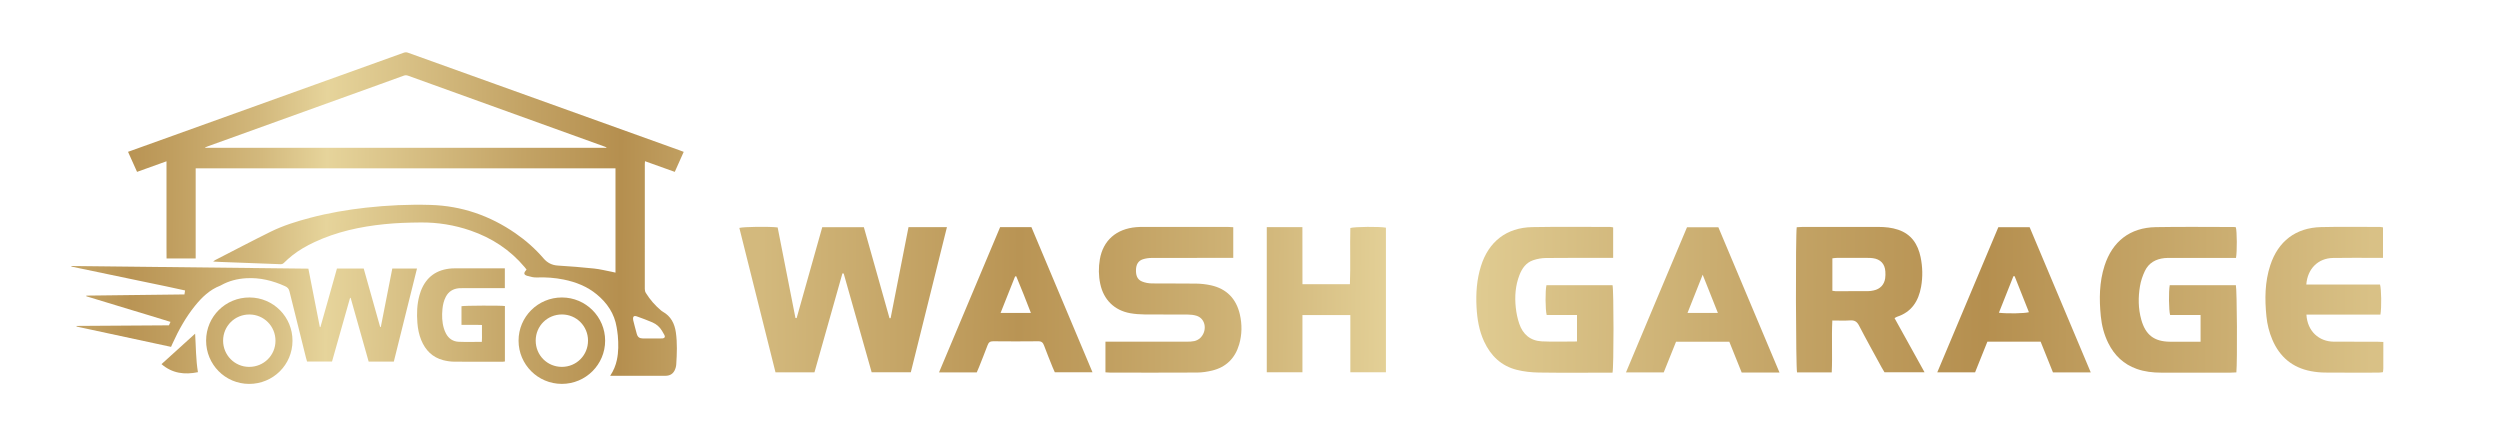
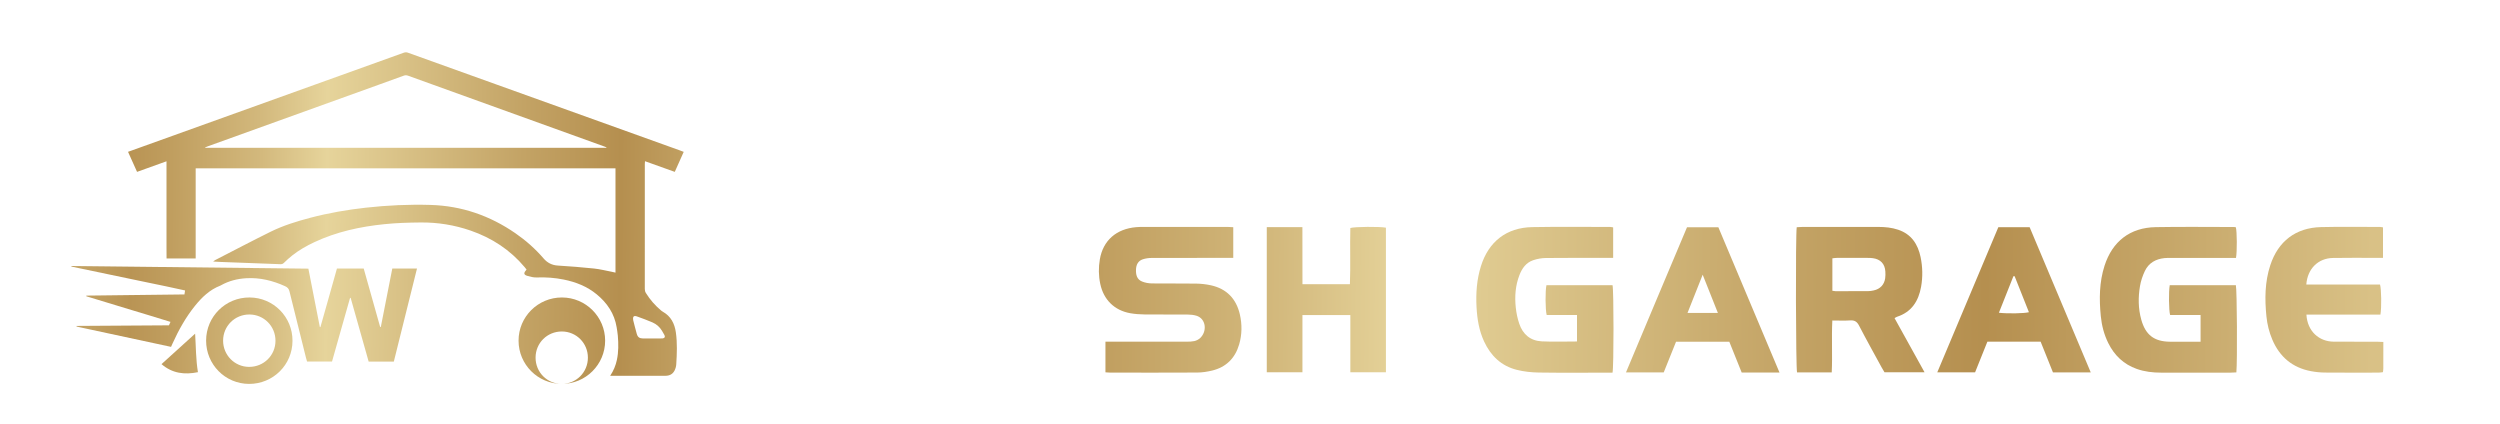
<svg xmlns="http://www.w3.org/2000/svg" xmlns:xlink="http://www.w3.org/1999/xlink" id="_レイヤー_1" data-name="レイヤー 1" viewBox="0 0 1176.92 199.38">
  <defs>
    <style>
      .cls-1 {
        fill: url(#_名称未設定グラデーション_20-15);
      }

      .cls-2 {
        fill: url(#_名称未設定グラデーション_20-10);
      }

      .cls-3 {
        fill: url(#_名称未設定グラデーション_20-8);
      }

      .cls-4 {
        fill: url(#_名称未設定グラデーション_20-5);
      }

      .cls-5 {
        fill: url(#_名称未設定グラデーション_20-4);
      }

      .cls-6 {
        fill: url(#_名称未設定グラデーション_20-3);
      }

      .cls-7 {
        fill: url(#_名称未設定グラデーション_20-11);
      }

      .cls-8 {
        fill: url(#_名称未設定グラデーション_20-13);
      }

      .cls-9 {
        fill: url(#_名称未設定グラデーション_20-12);
      }

      .cls-10 {
        fill: url(#_名称未設定グラデーション_20);
      }

      .cls-11 {
        fill: url(#_名称未設定グラデーション_20-6);
      }

      .cls-12 {
        fill: url(#_名称未設定グラデーション_20-14);
      }

      .cls-13 {
        fill: url(#_名称未設定グラデーション_20-2);
      }

      .cls-14 {
        fill: url(#_名称未設定グラデーション_20-16);
      }

      .cls-15 {
        fill: url(#_名称未設定グラデーション_20-9);
      }

      .cls-16 {
        fill: url(#_名称未設定グラデーション_20-7);
      }
    </style>
    <linearGradient id="_名称未設定グラデーション_20" data-name="名称未設定グラデーション 20" x1="358.37" y1="140.72" x2="1116.59" y2="147.08" gradientUnits="userSpaceOnUse">
      <stop offset="0" stop-color="#d3b97d" />
      <stop offset=".16" stop-color="#b99454" />
      <stop offset=".21" stop-color="#c09e5f" />
      <stop offset=".32" stop-color="#d3b97d" />
      <stop offset=".4" stop-color="#e6d49b" />
      <stop offset=".64" stop-color="#c3a365" />
      <stop offset=".76" stop-color="#b58f4f" />
      <stop offset="1" stop-color="#d9c186" />
    </linearGradient>
    <linearGradient id="_名称未設定グラデーション_20-2" data-name="名称未設定グラデーション 20" x1="358.4" y1="137.9" x2="1116.61" y2="144.27" xlink:href="#_名称未設定グラデーション_20" />
    <linearGradient id="_名称未設定グラデーション_20-3" data-name="名称未設定グラデーション 20" x1="358.42" y1="135.46" x2="1116.63" y2="141.83" xlink:href="#_名称未設定グラデーション_20" />
    <linearGradient id="_名称未設定グラデーション_20-4" data-name="名称未設定グラデーション 20" x1="358.38" y1="139.52" x2="1116.6" y2="145.88" xlink:href="#_名称未設定グラデーション_20" />
    <linearGradient id="_名称未設定グラデーション_20-5" data-name="名称未設定グラデーション 20" x1="358.41" y1="136.82" x2="1116.62" y2="143.18" xlink:href="#_名称未設定グラデーション_20" />
    <linearGradient id="_名称未設定グラデーション_20-6" data-name="名称未設定グラデーション 20" x1="358.39" y1="138.83" x2="1116.6" y2="145.19" xlink:href="#_名称未設定グラデーション_20" />
    <linearGradient id="_名称未設定グラデーション_20-7" data-name="名称未設定グラデーション 20" x1="358.42" y1="134.84" x2="1116.63" y2="141.2" xlink:href="#_名称未設定グラデーション_20" />
    <linearGradient id="_名称未設定グラデーション_20-8" data-name="名称未設定グラデーション 20" x1="358.4" y1="137.54" x2="1116.61" y2="143.91" xlink:href="#_名称未設定グラデーション_20" />
    <linearGradient id="_名称未設定グラデーション_20-9" data-name="名称未設定グラデーション 20" x1="358.41" y1="136.29" x2="1116.62" y2="142.65" xlink:href="#_名称未設定グラデーション_20" />
    <linearGradient id="_名称未設定グラデーション_20-10" data-name="名称未設定グラデーション 20" x1="358.38" y1="140.24" x2="1116.59" y2="146.6" xlink:href="#_名称未設定グラデーション_20" />
    <linearGradient id="_名称未設定グラデーション_20-11" data-name="名称未設定グラデーション 20" x1="-.23" y1="98.73" x2="384.69" y2="101.96" xlink:href="#_名称未設定グラデーション_20" />
    <linearGradient id="_名称未設定グラデーション_20-12" data-name="名称未設定グラデーション 20" x1="-.64" y1="146.88" x2="384.28" y2="150.11" xlink:href="#_名称未設定グラデーション_20" />
    <linearGradient id="_名称未設定グラデーション_20-13" data-name="名称未設定グラデーション 20" x1="-.63" y1="146.39" x2="384.29" y2="149.62" xlink:href="#_名称未設定グラデーション_20" />
    <linearGradient id="_名称未設定グラデーション_20-14" data-name="名称未設定グラデーション 20" x1="-.73" y1="158.15" x2="384.19" y2="161.39" xlink:href="#_名称未設定グラデーション_20" />
    <linearGradient id="_名称未設定グラデーション_20-15" data-name="名称未設定グラデーション 20" x1="-.74" y1="159.39" x2="384.18" y2="162.62" xlink:href="#_名称未設定グラデーション_20" />
    <linearGradient id="_名称未設定グラデーション_20-16" data-name="名称未設定グラデーション 20" x1="-.8" y1="165.68" x2="384.13" y2="168.91" xlink:href="#_名称未設定グラデーション_20" />
  </defs>
  <g>
-     <path class="cls-10" d="M396.58,128.72c-4.38,15.48-8.76,30.96-13.16,46.56h-18.34c-5.67-22.65-11.34-45.32-17.02-67.98,2-.56,13.9-.72,18.03-.23,2.78,14.14,5.58,28.38,8.38,42.62.19.02.37.04.56.06,4-14.23,8.02-28.46,12.05-42.78h19.6c4.01,14.21,8.04,28.52,12.07,42.83.17,0,.35-.02.52-.03,2.81-14.27,5.62-28.53,8.42-42.83h18.09c-5.69,22.85-11.32,45.5-17,68.3h-18.44c-4.36-15.41-8.76-30.94-13.16-46.48-.2-.02-.4-.04-.6-.06" />
    <path class="cls-13" d="M759.42,107.05v14.36h-3.02c-9.54,0-19.08-.06-28.61.05-2.03.02-4.13.39-6.05,1.05-3.28,1.12-5.18,3.76-6.4,6.89-1.95,4.97-2.32,10.17-1.76,15.4.27,2.57.81,5.17,1.64,7.61,1.68,4.99,5.25,8.02,10.56,8.29,5.45.27,10.93.06,16.62.06v-12.46h-14.27c-.67-2.45-.7-11.54-.11-14.05h31.11c.6,2.29.62,38.69-.01,41.19h-2.85c-10.62,0-21.24.1-31.86-.06-3.47-.05-7.03-.43-10.39-1.28-7.27-1.83-12.22-6.58-15.35-13.33-2.39-5.15-3.27-10.65-3.57-16.24-.35-6.51.12-12.96,2.07-19.22,3.6-11.56,12.04-18.16,24.13-18.39,12.23-.23,24.47-.07,36.71-.08.43,0,.86.12,1.41.21" />
    <path class="cls-6" d="M1052.82,175.31c-1.03.04-1.91.12-2.79.12-10.88,0-21.78.01-32.66,0-3.89,0-7.73-.44-11.42-1.74-6.17-2.17-10.56-6.36-13.44-12.18-1.98-4-3.08-8.26-3.52-12.67-.79-8.02-.74-16,1.77-23.78,3.71-11.47,12.01-17.9,24.05-18.13,12.33-.23,24.66-.06,36.98-.06.27,0,.53.08.78.12.54,1.96.62,11.39.07,14.43h-2.83c-9.18,0-18.36,0-27.54,0-1.08,0-2.16-.03-3.24.08-4.13.41-7.46,2.25-9.28,6.05-1.07,2.24-1.9,4.69-2.31,7.13-.89,5.27-.85,10.58.6,15.79,2,7.19,6.06,10.32,13.47,10.4,4.76.04,9.51,0,14.45,0v-12.57h-14.34c-.63-2.24-.71-11.15-.18-14.04h31.14c.52,2.08.73,35.8.23,41.05" />
    <path class="cls-5" d="M580.58,106.97v14.43h-2.99c-11.79,0-23.58-.02-35.37.03-1.41,0-2.88.21-4.22.64-2.23.73-3.12,2.55-3.21,4.82-.09,2.4.39,4.62,2.81,5.62,1.45.6,3.12.9,4.69.92,6.93.09,13.86-.03,20.79.08,2.32.03,4.68.3,6.95.79,7.43,1.62,11.95,6.34,13.65,13.67,1.09,4.71,1.04,9.51-.32,14.17-1.89,6.46-6.11,10.72-12.73,12.31-2.26.54-4.61.91-6.93.93-13.68.08-27.36.04-41.04.03-.7,0-1.4-.08-2.25-.13v-14.43h2.94c11.79,0,23.58,0,35.37,0,1.16,0,2.35-.03,3.48-.27,4.4-.9,6.49-6.61,3.7-10.19-.62-.79-1.65-1.46-2.63-1.75-1.35-.41-2.82-.55-4.25-.56-6.75-.05-13.5.02-20.25-.05-2.24-.03-4.5-.19-6.7-.58-7.48-1.35-12.52-6.34-14.1-13.8-.82-3.83-.85-7.72-.2-11.55,1.52-8.92,7.77-14.37,17.13-15.16,1.17-.1,2.34-.12,3.51-.12,13.14,0,26.28,0,39.42,0,.88,0,1.75.08,2.76.14" />
    <path class="cls-4" d="M891.89,149.76c4.73,8.54,9.34,16.85,14.12,25.48h-18.86c-.36-.61-.88-1.43-1.34-2.28-3.57-6.55-7.21-13.07-10.64-19.7-.99-1.9-2.14-2.56-4.21-2.42-2.67.18-5.36.04-8.36.04-.41,8.26.11,16.3-.28,24.44h-16.33c-.58-1.94-.74-64.78-.15-68.35.82-.04,1.69-.13,2.56-.13,11.96,0,23.93,0,35.89-.01,3.17,0,6.29.31,9.31,1.32,6.21,2.09,9.29,6.8,10.56,12.9.95,4.62,1.06,9.29.23,13.95-1.21,6.76-4.47,11.89-11.34,14.13-.33.11-.62.33-1.14.63M862.63,136.89c.59.08,1.02.18,1.45.19,5.12,0,10.25.02,15.38-.02.89,0,1.79-.16,2.66-.35,2.97-.64,4.92-2.68,5.36-5.68.15-1.06.15-2.16.08-3.23-.22-3.58-2.3-5.78-5.88-6.26-.8-.11-1.62-.13-2.42-.13-4.86-.01-9.71-.01-14.57,0-.69,0-1.38.13-2.07.2v15.28Z" />
    <path class="cls-11" d="M596.36,106.93h16.77c.04,8.95,0,17.82.03,26.86h22.34c.34-8.78-.03-17.64.2-26.45,2.01-.63,13.83-.73,16.75-.16v68.08h-16.75v-26.93h-22.55v26.92h-16.79v-68.33Z" />
    <path class="cls-16" d="M1122,160.98c0,4.36,0,8.41-.01,12.45,0,.53-.1,1.06-.18,1.78-.72.08-1.4.2-2.09.21-8.37.01-16.74.05-25.11-.03-2.24-.02-4.5-.24-6.7-.66-8.72-1.66-14.73-6.71-18.18-14.86-1.49-3.5-2.39-7.17-2.77-10.94-.82-8.11-.76-16.18,1.81-24.04,3.69-11.31,11.98-17.68,23.88-17.98,9.26-.23,18.53-.07,27.8-.07.42,0,.86.12,1.39.2v14.36h-3.04c-6.84,0-13.68-.09-20.52.04-7.03.13-12,5.12-12.54,12.5h34.7c.64,2.11.76,10.7.2,14.15h-34.85c.42,7.82,5.91,12.74,12.94,12.76,6.75.02,13.5,0,20.24.02.95,0,1.91.07,3.01.11" />
    <path class="cls-3" d="M837.73,175.37h-17.8c-1.91-4.77-3.85-9.58-5.83-14.5h-25.07c-1.91,4.76-3.84,9.57-5.8,14.44h-17.77c9.57-22.92,19.16-45.55,28.73-68.32h14.76c9.54,22.65,19.08,45.33,28.78,68.38M808.73,147.33c-2.39-6-4.65-11.69-7.16-18-2.51,6.32-4.79,12.03-7.15,18h14.32Z" />
    <path class="cls-15" d="M984.28,175.32h-17.81c-1.92-4.79-3.85-9.6-5.81-14.48h-25.06c-1.94,4.86-3.87,9.67-5.8,14.45h-17.8c9.66-22.95,19.2-45.62,28.75-68.33h14.74c9.52,22.63,19.09,45.37,28.77,68.36M948.42,130.02c-.19,0-.38,0-.57.02-2.27,5.7-4.53,11.4-6.83,17.19,4.06.48,12.01.34,14.13-.26-2.25-5.66-4.49-11.3-6.73-16.95" />
-     <path class="cls-2" d="M470.83,106.93h14.73c9.54,22.68,19.09,45.35,28.75,68.32h-17.74c-.3-.68-.68-1.47-1.01-2.29-1.37-3.42-2.77-6.84-4.05-10.3-.5-1.35-1.14-2.02-2.71-2-7.11.08-14.22.07-21.33,0-1.42-.01-2.07.58-2.54,1.83-1.29,3.45-2.67,6.87-4.03,10.3-.33.83-.7,1.64-1.08,2.52h-17.76c9.63-22.89,19.17-45.57,28.77-68.39M485.31,147.32c-2.29-5.91-4.51-11.61-6.89-17.25-.18.03-.37.05-.55.07-2.24,5.64-4.49,11.27-6.83,17.18h14.27Z" />
  </g>
  <g>
    <path class="cls-7" d="M287.27,176.88c1.61-2.44,2.58-4.84,3.13-7.4.82-3.8.78-7.63.45-11.47-.12-1.32-.34-2.63-.55-3.93-1.04-6.42-4.45-11.43-9.35-15.48-4.54-3.76-9.88-5.84-15.6-7-4.18-.84-8.4-1.15-12.68-.98-1.47.06-2.99-.33-4.42-.75-1.7-.5-1.82-1.32-.6-2.65.06-.06.11-.14.23-.32-.28-.36-.57-.76-.89-1.13-6.85-8.16-15.43-13.76-25.45-17.22-7.62-2.63-15.48-3.9-23.55-3.82-5.72.05-11.42.22-17.11.81-11.38,1.17-22.45,3.57-32.88,8.46-3.69,1.73-7.23,3.74-10.43,6.27-1.36,1.07-2.65,2.25-3.89,3.46-.51.5-.99.67-1.68.64-9.41-.37-18.82-.71-28.23-1.06-1.05-.04-2.09-.11-3.43-.19.43-.32.63-.52.87-.64,8.7-4.46,17.35-9.02,26.11-13.35,6-2.96,12.38-4.93,18.84-6.63,8.59-2.26,17.31-3.76,26.12-4.74,10.1-1.12,20.24-1.59,30.39-1.29,14.63.42,27.96,5.03,39.99,13.35,4.91,3.39,9.35,7.32,13.25,11.85,1.71,1.99,3.88,3.17,6.65,3.34,5.7.35,11.39.8,17.07,1.4,2.81.29,5.57,1,8.35,1.53.57.11,1.14.26,1.77.4v-49.11H92.12v42.44h-13.71c-.01-1.86-.02-3.76-.03-5.66,0-1.88,0-3.75,0-5.62v-34.46c-4.7,1.68-9.19,3.3-13.86,4.98-1.41-3.12-2.8-6.22-4.25-9.44.59-.21,1.05-.38,1.51-.54,42.76-15.36,85.53-30.72,128.28-46.11.75-.27,1.36-.25,2.08.02,42.67,15.34,85.35,30.67,128.03,46,.51.18,1.01.39,1.7.65-1.4,3.13-2.77,6.2-4.21,9.42-4.67-1.68-9.29-3.33-14.01-5.02-.04.48-.09.82-.09,1.17,0,19.66,0,39.32-.01,58.98,0,.71.16,1.33.54,1.93,1.94,3.14,4.35,5.87,7.17,8.24.25.2.51.4.79.55,3.79,2.13,5.52,5.56,6.12,9.7.71,5.01.5,10.04.19,15.05-.06.98-.34,2-.78,2.88-.87,1.75-2.39,2.53-4.36,2.52-6.08-.02-12.16,0-18.24,0h-7.68M285.45,69.56c0-.07.02-.14.03-.21-.33-.13-.65-.27-.99-.39-30.79-11.11-61.58-22.21-92.37-33.32-.73-.27-1.37-.27-2.1,0-3.94,1.45-7.89,2.87-11.85,4.29-26.71,9.63-53.43,19.25-80.14,28.88-.49.18-.98.38-1.46.58.02.06.04.12.05.18h188.83ZM306.96,159.33c1.37,0,2.74,0,4.11,0,.32,0,.65.02.96-.03.91-.15,1.21-.75.77-1.56-.37-.68-.76-1.35-1.16-2.02-1.06-1.79-2.59-3.11-4.45-3.93-2.38-1.05-4.84-1.92-7.29-2.81-1.47-.54-2.06,0-1.83,1.58.01.09.02.18.04.27.55,2.12,1.06,4.25,1.67,6.36.44,1.55,1.27,2.12,2.92,2.15,1.42.02,2.83,0,4.25,0" />
    <path class="cls-9" d="M145.18,126.51c1.79,9.09,3.59,18.27,5.39,27.44.09.01.18.03.27.04,2.64-9.14,5.14-18.32,7.78-27.57h12.6c2.56,9.12,5.15,18.31,7.74,27.5.1,0,.21,0,.32-.02,1.79-9.14,3.59-18.29,5.4-27.5h11.63c-3.65,14.64-7.27,29.21-10.91,43.82h-11.85c-2.82-9.97-5.64-19.97-8.47-29.97-.09,0-.19-.02-.28-.03-2.88,9.96-5.62,19.96-8.5,29.99h-11.74c-.17-.6-.37-1.21-.52-1.82-2.6-10.41-5.22-20.81-7.77-31.24-.31-1.25-.92-1.9-2.06-2.42-5.84-2.64-11.89-4.14-18.34-3.75-4.11.25-8.02,1.22-11.65,3.22-.16.09-.31.2-.48.26-5,1.91-8.69,5.48-11.97,9.54-4.36,5.41-7.7,11.43-10.56,17.74-.21.46-.41.92-.69,1.55-14.83-3.19-29.66-6.37-44.49-9.56,0-.1.01-.2.02-.3,14.45-.09,28.9-.19,43.48-.28.2-.46.42-.94.73-1.62-6.7-2.1-13.33-4.06-19.94-6.07-6.57-2-13.14-3.99-19.71-5.99.02-.11.03-.21.04-.31,15.37-.18,30.74-.36,46.18-.55.1-.62.17-1.16.29-1.88-5.92-1.36-11.86-2.51-17.77-3.77-5.98-1.28-11.98-2.5-17.97-3.75-5.93-1.24-11.86-2.48-17.79-3.72,0-.09.02-.18.02-.27,37.14.42,74.28.84,111.57,1.25" />
-     <path class="cls-8" d="M237.66,126.32v9.33h-1.49c-6.12,0-12.25,0-18.37,0-.59,0-1.19-.01-1.78.04-2.75.26-4.84,1.54-6.14,4.01-.95,1.81-1.4,3.76-1.59,5.78-.3,3.07-.22,6.12.67,9.1.24.83.58,1.64.98,2.41,1.27,2.43,3.34,3.8,6.04,3.91,3.55.14,7.12.03,10.85.03.13-1.32.05-2.63.06-3.93.01-1.28,0-2.55,0-4.01-1.64-.1-3.22-.03-4.8-.05-1.55-.01-3.09,0-4.84,0-.03-3-.01-5.9,0-8.78,1.02-.33,18.85-.4,20.44-.09v26.1c-.33.04-.68.12-1.02.12-7.63,0-15.26.04-22.9-.03-1.72-.02-3.47-.28-5.14-.71-5.06-1.33-8.36-4.67-10.32-9.43-1.07-2.6-1.6-5.33-1.82-8.13-.34-4.35-.2-8.68.96-12.92.19-.71.41-1.41.67-2.09,2.56-6.68,7.49-10.13,14.57-10.62.68-.05,1.37-.05,2.05-.05,7.13,0,14.26,0,21.39,0h1.55" />
-     <path class="cls-12" d="M264.44,180.72c-11.22-.02-20.31-9.12-20.32-20.33-.02-11.25,9.15-20.38,20.44-20.35,11.21.02,20.32,9.13,20.32,20.33,0,11.26-9.15,20.38-20.44,20.35M264.5,172.71c6.88,0,12.33-5.47,12.32-12.36,0-6.83-5.44-12.29-12.24-12.31-6.91-.02-12.38,5.41-12.39,12.29-.02,6.9,5.43,12.38,12.31,12.38" />
+     <path class="cls-12" d="M264.44,180.72c-11.22-.02-20.31-9.12-20.32-20.33-.02-11.25,9.15-20.38,20.44-20.35,11.21.02,20.32,9.13,20.32,20.33,0,11.26-9.15,20.38-20.44,20.35c6.88,0,12.33-5.47,12.32-12.36,0-6.83-5.44-12.29-12.24-12.31-6.91-.02-12.38,5.41-12.39,12.29-.02,6.9,5.43,12.38,12.31,12.38" />
    <path class="cls-1" d="M137.7,160.46c-.03,11.29-9.16,20.32-20.48,20.27-11.22-.05-20.22-9.16-20.19-20.42.03-11.29,9.16-20.33,20.48-20.27,11.22.05,20.23,9.16,20.19,20.42M117.39,148.05c-6.88,0-12.37,5.47-12.36,12.34,0,6.82,5.46,12.31,12.23,12.33,6.9.02,12.42-5.42,12.43-12.27.02-6.89-5.45-12.39-12.3-12.4" />
    <path class="cls-14" d="M91.86,157.08c.39,6.19.33,12.13,1.32,18.13-6.26,1.28-12.04.61-17.15-3.79,5.19-4.7,10.4-9.43,15.83-14.34" />
  </g>
</svg>